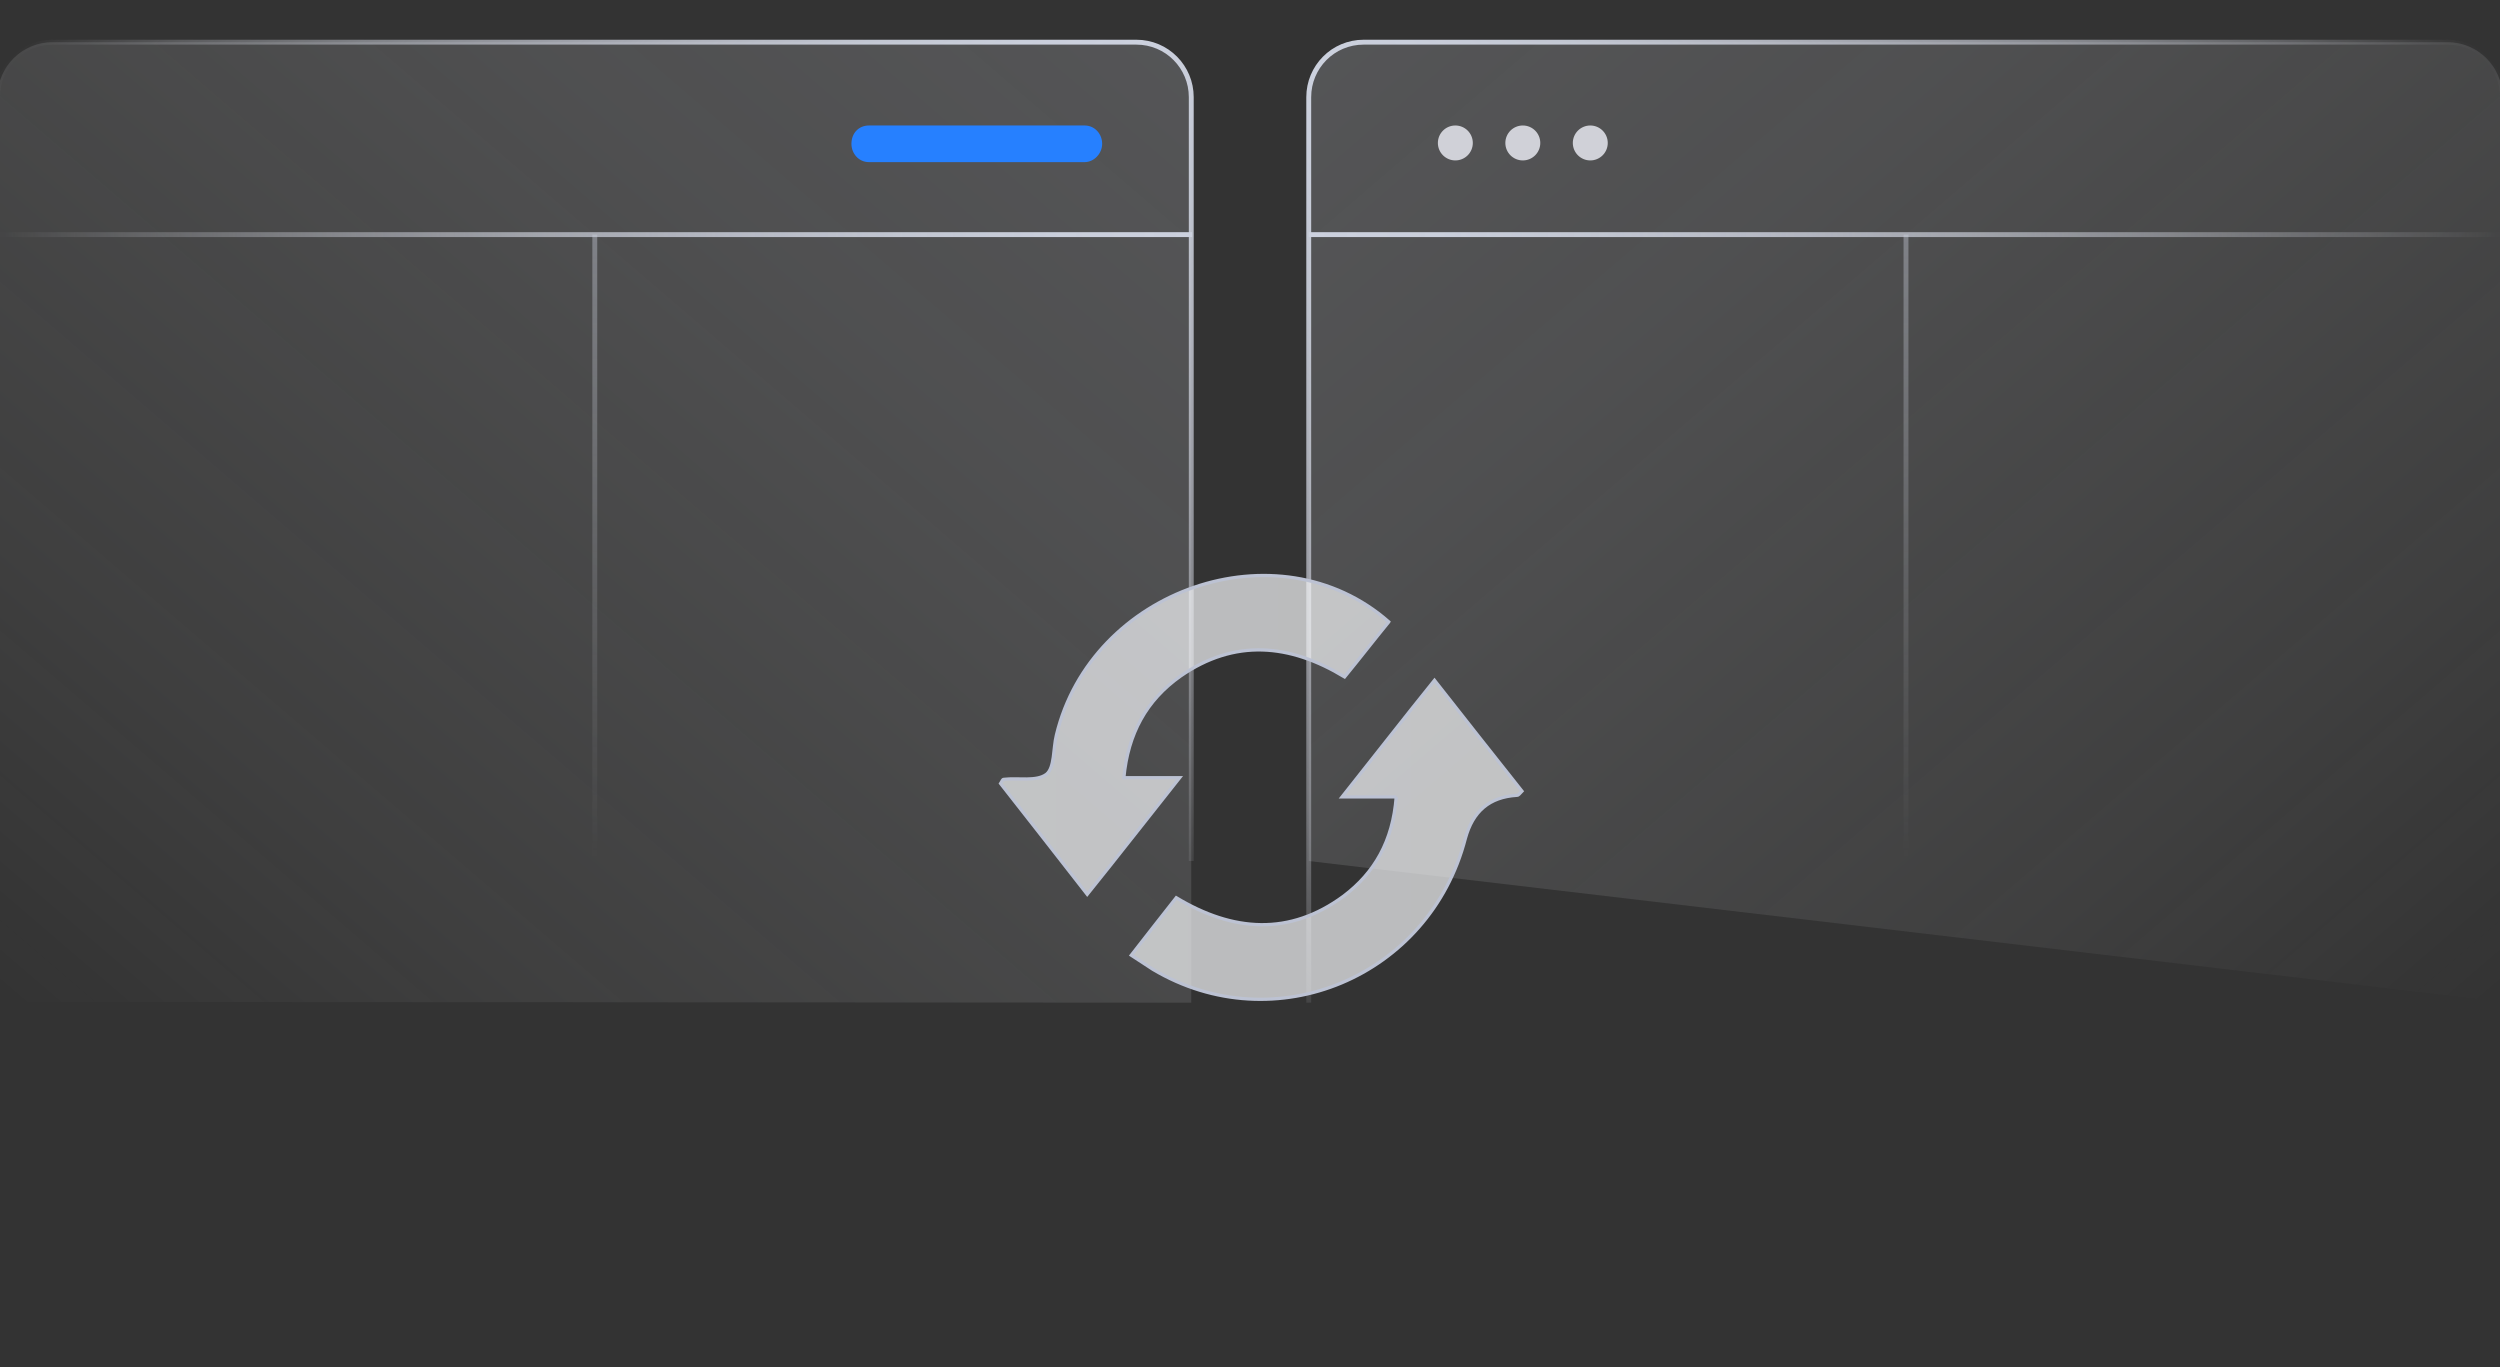
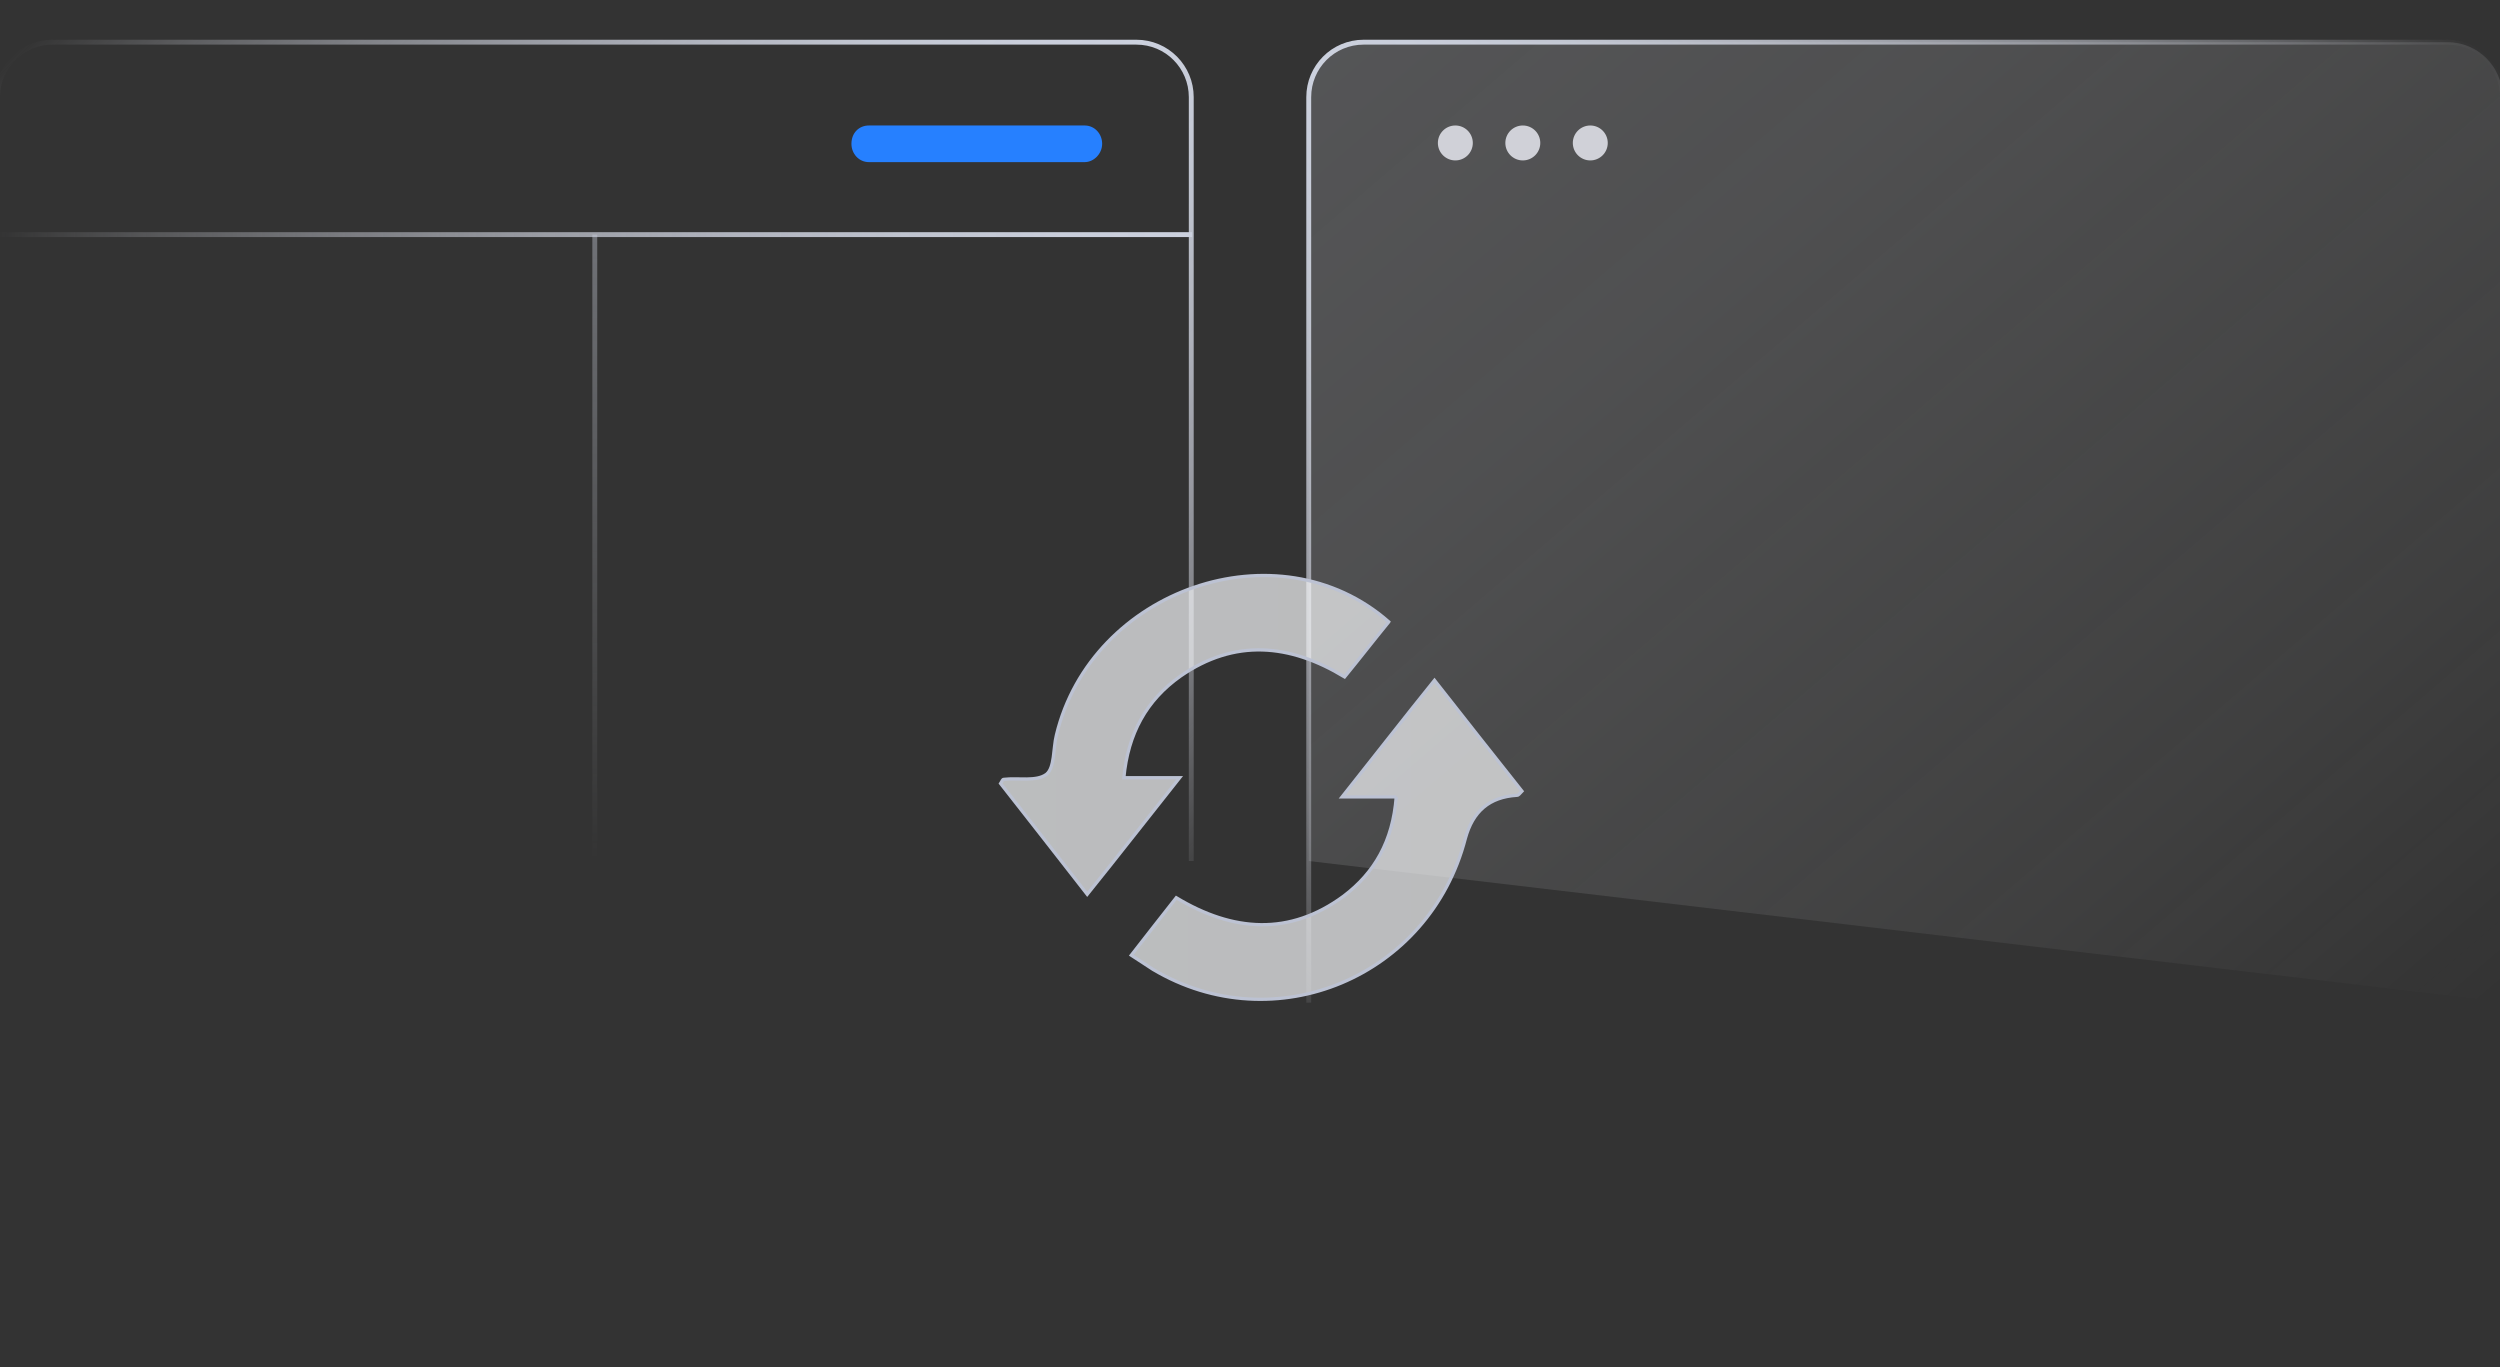
<svg xmlns="http://www.w3.org/2000/svg" xmlns:xlink="http://www.w3.org/1999/xlink" id="_图层_1" data-name=" 图层 1" viewBox="0 0 383.5 209.73">
  <rect x="0" y="0" width="383.5" height="209.73" fill="#333333" stroke="none" />
  <defs>
    <style>
      .cls-1, .cls-2, .cls-3, .cls-4, .cls-5, .cls-6, .cls-7 {
        fill: none;
      }

      .cls-2 {
        stroke: url(#_未命名的渐变_13-2);
      }

      .cls-2, .cls-3, .cls-8, .cls-4, .cls-5, .cls-9, .cls-6, .cls-7 {
        stroke-miterlimit: 10;
      }

      .cls-2, .cls-3, .cls-4, .cls-5, .cls-6, .cls-7 {
        stroke-width: .75px;
      }

      .cls-3 {
        stroke: url(#_未命名的渐变_12-2);
      }

      .cls-8 {
        fill: url(#_未命名的渐变-2);
      }

      .cls-8, .cls-9 {
        stroke: #bcc2d3;
        stroke-width: .5px;
      }

      .cls-10 {
        fill: #d0d1d8;
      }

      .cls-11 {
        fill: #2680ff;
      }

      .cls-12 {
        fill: url(#_未命名的渐变_14);
      }

      .cls-4 {
        stroke: url(#_未命名的渐变_8-2);
      }

      .cls-5 {
        stroke: url(#_未命名的渐变_8);
      }

      .cls-9 {
        fill: url(#_未命名的渐变);
      }

      .cls-6 {
        stroke: url(#_未命名的渐变_13);
      }

      .cls-7 {
        stroke: url(#_未命名的渐变_12);
      }

      .cls-13 {
        fill: url(#_未命名的渐变_14-2);
      }
    </style>
    <linearGradient id="_未命名的渐变_14" data-name="未命名的渐变 14" x1="373.78" y1="1024.88" x2="220.92" y2="846.7" gradientTransform="translate(0 -858)" gradientUnits="userSpaceOnUse">
      <stop offset=".02" stop-color="#fff" stop-opacity="0" />
      <stop offset=".24" stop-color="#f4f5f8" stop-opacity=".06" />
      <stop offset=".71" stop-color="#e2e4eb" stop-opacity=".16" />
      <stop offset="1" stop-color="#dcdee7" stop-opacity=".2" />
    </linearGradient>
    <linearGradient id="_未命名的渐变_13" data-name="未命名的渐变 13" x1="339.2" y1="824.2" x2="175.99" y2="987.42" gradientTransform="translate(0 -858)" gradientUnits="userSpaceOnUse">
      <stop offset="0" stop-color="#dddfe8" stop-opacity="0" />
      <stop offset=".08" stop-color="#d8dbe5" stop-opacity=".25" />
      <stop offset=".17" stop-color="#d4d8e3" stop-opacity=".48" />
      <stop offset=".26" stop-color="#d1d5e1" stop-opacity=".66" />
      <stop offset=".34" stop-color="#cfd3df" stop-opacity=".81" />
      <stop offset=".42" stop-color="#cdd2de" stop-opacity=".92" />
      <stop offset=".5" stop-color="#ccd1de" stop-opacity=".98" />
      <stop offset=".56" stop-color="#ccd1de" />
      <stop offset=".61" stop-color="#ccd1de" stop-opacity=".97" />
      <stop offset=".67" stop-color="#cdd2de" stop-opacity=".9" />
      <stop offset=".74" stop-color="#cfd3df" stop-opacity=".78" />
      <stop offset=".82" stop-color="#d2d5e1" stop-opacity=".61" />
      <stop offset=".91" stop-color="#d5d8e3" stop-opacity=".39" />
      <stop offset=".99" stop-color="#d9dbe5" stop-opacity=".13" />
      <stop offset="1" stop-color="#dadce6" stop-opacity=".1" />
    </linearGradient>
    <linearGradient id="_未命名的渐变_14-2" data-name="未命名的渐变 14" x1="-3214.19" y1="1029.46" x2="-3367.05" y2="851.27" gradientTransform="translate(-3199.08 -858) rotate(-180) scale(1 -1)" xlink:href="#_未命名的渐变_14" />
    <linearGradient id="_未命名的渐变_13-2" data-name="未命名的渐变 13" x1="-3243.38" y1="824.2" x2="-3395.73" y2="976.55" gradientTransform="translate(-3199.08 -858) rotate(-180) scale(1 -1)" xlink:href="#_未命名的渐变_13" />
    <linearGradient id="_未命名的渐变_12" data-name="未命名的渐变 12" x1="-.38" y1="893.99" x2="182.87" y2="893.99" gradientTransform="translate(0 -858)" gradientUnits="userSpaceOnUse">
      <stop offset="0" stop-color="#dddfe8" stop-opacity="0" />
      <stop offset=".12" stop-color="#d9dce5" stop-opacity=".2" />
      <stop offset=".29" stop-color="#d5d8e3" stop-opacity=".44" />
      <stop offset=".45" stop-color="#d2d6e1" stop-opacity=".64" />
      <stop offset=".61" stop-color="#cfd3e0" stop-opacity=".8" />
      <stop offset=".76" stop-color="#cdd2de" stop-opacity=".91" />
      <stop offset=".89" stop-color="#ccd1de" stop-opacity=".98" />
      <stop offset="1" stop-color="#ccd1de" />
    </linearGradient>
    <linearGradient id="_未命名的渐变_12-2" data-name="未命名的渐变 12" x1="-3654.31" y1="3919.02" x2="-3471.19" y2="3919.02" gradientTransform="translate(-3270.43 3955.01) rotate(-180)" xlink:href="#_未命名的渐变_12" />
    <linearGradient id="_未命名的渐变_8" data-name="未命名的渐变 8" x1="292.38" y1="989.96" x2="292.38" y2="893.99" gradientTransform="translate(0 -858)" gradientUnits="userSpaceOnUse">
      <stop offset="0" stop-color="#dddfe8" stop-opacity="0" />
      <stop offset=".28" stop-color="#d8dbe5" stop-opacity=".1" />
      <stop offset=".87" stop-color="#ced3df" stop-opacity=".34" />
      <stop offset="1" stop-color="#ccd1de" stop-opacity=".4" />
    </linearGradient>
    <linearGradient id="_未命名的渐变_8-2" data-name="未命名的渐变 8" x1="91.24" x2="91.24" xlink:href="#_未命名的渐变_8" />
    <linearGradient id="_未命名的渐变" data-name="未命名的渐变" x1="173.48" y1="986.82" x2="233.41" y2="986.82" gradientTransform="translate(0 -858)" gradientUnits="userSpaceOnUse">
      <stop offset="0" stop-color="#f6f8fa" stop-opacity=".7" />
      <stop offset="1" stop-color="#f5f7f9" stop-opacity=".7" />
    </linearGradient>
    <linearGradient id="_未命名的渐变-2" data-name="未命名的渐变" x1="153.36" y1="970.75" x2="212.91" y2="970.75" xlink:href="#_未命名的渐变" />
  </defs>
  <g>
    <path class="cls-1" d="M80.83,86.98l-3.45-2.04c-.89-.51-1.53-1.53-1.53-2.68v-13.55l4.98,2.94v15.33Z" />
    <path class="cls-1" d="M87.99,91.19l-3.83-2.17c-.77-.38-1.28-1.28-1.28-2.17v-14.06l4.98,2.94v15.46h.13Z" />
    <path class="cls-1" d="M107.54,64.1l-3.71,2.17v16.87c0,1.28-.64,2.43-1.79,3.07l-11.37,6.64c-1.15,.64-2.43,.64-3.58,0l-11.37-6.64c-1.15-.64-1.79-1.79-1.79-3.07v-13.16c0-1.28,.64-2.43,1.79-3.07l11.76-6.9,6.52-3.83-2.94-1.79c-1.28-.77-2.81-.77-4.09,0l-16.1,9.33c-1.28,.77-2.04,2.04-2.04,3.45v18.66c0,1.41,.77,2.81,2.04,3.45l16.1,9.33c1.28,.77,2.81,.77,4.09,0l16.1-9.33c1.28-.77,2.04-2.04,2.04-3.45v-18.66c-.13-1.41-.51-2.43-1.66-3.07Z" />
    <path class="cls-1" d="M87.99,75.73l-4.98-2.94,18.4-10.73c.89-.51,1.92-.51,2.68,0l3.58,2.04-19.68,11.63Z" />
    <polygon class="cls-1" points="80.83 71.77 75.85 68.83 95.65 57.07 100.76 60.14 80.83 71.77" />
    <path class="cls-1" d="M127.86,66.4h-1.53l-2.17-3.96-.64,3.96h-1.53l.89-5.75h1.92l1.79,3.32,.51-3.32h1.53l-.77,5.75Z" />
    <path class="cls-1" d="M135.4,64.49c-.13,.64-.51,1.15-1.02,1.41-.64,.38-1.41,.51-2.3,.51-.77,0-1.66-.13-2.43-.38l.26-1.41h.13c.26,.26,.64,.38,1.02,.51,.38,.13,.77,.26,1.15,.26h.38c.13,0,.26,0,.38-.13,.13,0,.26-.13,.38-.13q.13-.13,.13-.26c0-.13,0-.26-.13-.38s-.26-.13-.51-.26c-.26,0-.51-.13-.77-.13s-.51-.13-.77-.13c-.38-.13-.77-.26-1.02-.64-.26-.26-.26-.64-.26-1.02,.13-.51,.51-1.02,1.02-1.28,.64-.38,1.41-.51,2.17-.51,.38,0,.77,0,1.28,.13,.38,.13,.64,.13,1.02,.26l-.26,1.28h0c-.26-.26-.51-.38-.89-.51-.38-.13-.77-.13-1.15-.13h-.38c-.13,0-.26,0-.38,.13-.13,0-.26,.13-.26,.13q-.13,.13-.13,.26c0,.13,0,.26,.13,.38,.26,.13,.51,.13,.64,.26l.64,.13c.26,0,.51,.13,.64,.13,.38,.13,.77,.26,1.02,.64,.26,.26,.26,.64,.26,.89Z" />
    <path class="cls-1" d="M141.66,64.49h-3.58c0,.26,.13,.64,.26,.77,.38,.26,.77,.26,1.15,.26s.64,0,1.02-.13c.26-.13,.51-.26,.77-.38h.13l-.13,1.15c-.38,.13-.64,.26-1.02,.26s-.64,.13-1.02,.13c-1.02,0-1.66-.26-2.17-.64s-.64-.89-.51-1.66c.13-.64,.38-1.28,1.02-1.66s1.41-.64,2.04-.64c.77,0,1.41,.13,1.66,.51,.38,.38,.51,.89,.38,1.53v.51Zm-1.41-.89c0-.26,0-.51-.13-.64s-.38-.26-.64-.26-.51,.13-.77,.26c-.26,.13-.38,.38-.38,.64h1.92Z" />
    <path class="cls-1" d="M145.36,66.4c-.38,0-.77,0-1.15-.13-.26-.13-.64-.26-.89-.38s-.38-.38-.51-.77c-.13-.38-.13-.64,0-1.02,0-.38,.13-.77,.38-1.02s.38-.51,.77-.77c.26-.13,.64-.38,1.02-.38,.38-.13,.77-.13,1.02-.13s.64,0,.89,.13c.26,0,.51,.13,.77,.26l-.13,1.15h-.26l-.13-.13q-.13-.13-.26-.13c-.13,0-.26-.13-.38-.13h-.51c-.38,0-.77,.13-1.02,.38s-.38,.64-.51,.89c-.13,.38,0,.64,.26,.89s.64,.38,.89,.38h.51c.13,0,.26-.13,.38-.13s.26-.13,.26-.13c.13,0,.13-.13,.26-.13h.26l-.13,1.15c-.26,.13-.51,.13-.77,.26-.38-.13-.77-.13-1.02-.13Z" />
-     <path class="cls-1" d="M152.9,65c-.13,.51-.38,.89-.89,1.15-.64,.26-1.28,.38-1.92,.38-.38,0-.77,0-1.15-.13-.26,0-.51-.13-.77-.26l.13-1.15h.13l.26,.13c.13,.13,.26,.13,.38,.13,.13,.13,.38,.13,.51,.13,.26,0,.38,.13,.64,0,.26,0,.51,0,.64-.13,.13,0,.26-.13,.26-.26s0-.13-.13-.26c-.13-.13-.26-.13-.51-.13-.13,0-.26,0-.51-.13-.26,0-.38,0-.51-.13-.38,0-.64-.26-.89-.51-.13-.26-.26-.51-.26-.77,.13-.51,.38-.89,.77-1.02,.51-.26,1.28-.38,1.92-.38,.38,0,.64,0,1.02,.13,.26,0,.51,.13,.77,.26l-.13,1.15h-.13c-.51-.26-1.02-.51-1.66-.51-.26,0-.38,0-.64,.13-.13,0-.26,.13-.26,.26s0,.13,.13,.26c.13,.13,.38,.13,.51,.13s.38,0,.51,.13c.13,0,.38,0,.51,.13,.26,0,.64,.26,.89,.51,.38,.26,.38,.51,.38,.77Z" />
    <path class="cls-1" d="M159.42,64.23c-.13,.64-.38,1.28-.89,1.66-.64,.38-1.28,.64-2.04,.64-.89,0-1.41-.26-1.92-.64-.38-.51-.64-1.02-.38-1.66,.13-.64,.38-1.28,.89-1.66,.64-.38,1.28-.64,2.04-.64,.89,0,1.41,.26,1.92,.64,.26,.38,.51,1.02,.38,1.66Zm-2.17,1.02c.13-.13,.26-.26,.26-.38,.13-.26,.13-.38,.13-.64v-.64c0-.13-.13-.26-.13-.38l-.26-.26c-.13,0-.26-.13-.38,0h-.38c-.13,0-.26,.13-.38,.26-.13,.13-.26,.26-.26,.38-.13,.26-.13,.38-.13,.64v.64c0,.13,.13,.26,.13,.38l.26,.26c.13,0,.26,.13,.38,.13h.38c.26-.26,.38-.26,.38-.38Z" />
    <path class="cls-1" d="M164.53,61.42h-.77c-.26,0-.38,0-.64,.13-.13,.13-.26,.38-.26,.64h1.15l-.13,.89h-1.15l-.51,3.32h-1.53l.51-3.32h-.64l.13-.89h.64v-.13c0-.51,.26-.89,.64-1.15s1.02-.38,1.53-.38h1.15l-.13,.89Z" />
    <path class="cls-1" d="M167.85,66.27c-.13,0-.38,.13-.51,.13h-.64c-.51,0-.89-.13-1.28-.38-.26-.26-.38-.64-.26-1.15l.26-2.04h-.77l.13-.89h.64l.13-1.28h1.53l-.13,1.28h1.41l-.13,.89h-1.41l-.26,1.53v.64c0,.13,.13,.13,.13,.26,.13,0,.26,.13,.38,.13h.38c.13,0,.26,0,.26-.13h.13v1.02Z" />
    <path class="cls-1" d="M138.21,82.63c-.64,1.66-1.66,3.07-2.81,4.34,2.43,.89,4.73,2.04,6.9,3.19l-2.3,2.3c-2.3-1.41-4.6-2.56-7.03-3.58-2.56,1.66-5.75,2.81-9.58,3.45-.51-.89-1.02-1.79-1.66-2.56,3.19-.38,6.01-1.15,8.18-2.3-1.92-.77-3.83-1.41-5.62-2.04h0c.77-1.02,1.53-2.04,2.17-3.07h-4.86v-2.56h6.39c.64-1.02,1.15-2.17,1.66-3.32l3.19,.64c-.38,.89-.77,1.79-1.28,2.68h10.99v2.56l-4.34,.26Zm-13.29-3.71h-2.81v-5.11h8.18c-.26-.64-.64-1.28-.89-1.92l2.94-.64c.51,.77,.89,1.79,1.28,2.56h8.31v5.11h-2.94v-2.56h-14.06v2.56Zm5.11,3.71c-.38,.64-.89,1.41-1.28,1.92,1.28,.38,2.56,.89,3.83,1.41,1.02-.89,1.79-2.04,2.43-3.32h-4.98Z" />
    <path class="cls-1" d="M168.24,74.45v2.56h-12.65c-.77,1.53-1.66,3.07-2.81,4.47v10.99h-2.81v-7.92c-.64,.64-1.41,1.15-2.04,1.53-.38-.89-.89-1.79-1.41-2.56,2.43-1.53,4.47-3.96,5.88-6.52h-5.11v-2.56h6.39c.38-1.02,.77-2.17,1.02-3.19l2.94,.64c-.26,.89-.64,1.66-.89,2.43l11.5,.13Zm-5.62,15.08h5.62v2.56h-14.18v-2.56h5.75v-5.11h-4.86v-2.56h4.86v-3.83h2.81v3.71h4.73v2.56h-4.73v5.24h0Z" />
    <path class="cls-1" d="M183.06,87.36c-.89,.13-1.79,.26-2.68,.51v4.6h-2.56v-4.22l-4.98,.77-.64-2.68c1.53-.13,3.45-.38,5.49-.64v-2.56h-2.3c-.77,0-1.79,.13-1.92,.38-.26-.77-.51-1.53-.89-2.3,.51-.13,.89-.77,1.41-1.79,.26-.51,.64-1.66,1.15-3.07h-2.68v-2.56h3.45c.26-.77,.38-1.66,.64-2.43l2.68,.51c-.13,.64-.26,1.28-.51,1.92h4.09v2.56h-4.86c-.64,1.53-1.15,3.07-1.79,4.34h1.66v-3.07h2.56v3.19h2.3v2.43h-2.3v2.04l2.56-.38,.13,2.43Zm6.52-7.28c0,.64,0,1.41-.13,2.3,.77,3.45,2.43,6.52,5.37,7.92-.77,.64-1.41,1.41-1.79,2.3-2.17-1.15-3.58-3.19-4.6-5.62-.89,2.17-2.43,4.22-4.34,5.62-.64-.77-1.28-1.28-2.04-1.79,4.6-3.32,4.98-7.8,4.98-10.73v-1.02h2.68l-.13,1.02Zm-2.94-3.07c-.51,1.66-1.15,3.32-2.17,4.73-.77-.64-1.53-1.15-2.3-1.53,1.66-2.04,2.56-5.37,2.94-8.82l2.68,.38c-.13,1.02-.26,1.92-.51,2.94h4.98l.38-.13,1.92,.38c-.51,2.3-1.02,4.73-1.53,6.39l-2.3-.51c.26-1.02,.51-2.43,.77-3.83h-4.86Z" />
-     <path class="cls-1" d="M205.81,72.28c-.64,1.66-1.41,3.32-2.3,4.86v15.46h-2.68v-11.37c-.51,.64-.89,1.15-1.41,1.66-.38-1.02-.89-1.92-1.53-2.81,2.04-2.04,4.09-5.24,5.24-8.43l2.68,.64Zm14.31,12.65h-6.01v7.67h-2.81v-7.67h-6.39v-2.68h6.39v-3.96h-2.94c-.38,1.02-.89,2.04-1.41,2.94-.77-.51-1.53-.89-2.43-1.28,1.28-1.79,2.3-4.6,2.81-7.41l2.68,.51c-.13,.89-.38,1.79-.64,2.56h1.92v-3.96h2.81v4.09h4.98v2.68h-4.98v3.96h6.01v2.56Z" />
  </g>
  <g>
    <g>
      <path class="cls-12" d="M383.88,153.68V14.9c0-4.73-3.83-8.43-8.43-8.43H209.19c-4.73,0-8.43,3.83-8.43,8.43v117.18" />
      <path class="cls-6" d="M383.88,14.9c0-4.73-3.83-8.43-8.43-8.43H209.19c-4.73,0-8.43,3.83-8.43,8.43V153.81" />
-       <path class="cls-13" d="M-.38,153.68V14.9C-.38,10.18,3.45,6.47,8.05,6.47H174.31c4.73,0,8.43,3.83,8.43,8.43V153.81" />
      <path class="cls-2" d="M-.38,14.9C-.38,10.18,3.45,6.47,8.05,6.47H174.31c4.73,0,8.43,3.83,8.43,8.43v117.18" />
      <line class="cls-7" x1="-.38" y1="35.99" x2="182.87" y2="35.99" />
-       <line class="cls-3" x1="383.88" y1="35.99" x2="200.76" y2="35.99" />
-       <line class="cls-5" x1="292.38" y1="35.99" x2="292.38" y2="131.96" />
      <line class="cls-4" x1="91.24" y1="35.99" x2="91.24" y2="131.96" />
    </g>
    <g>
      <circle class="cls-10" cx="243.95" cy="21.93" r="2.68" />
      <circle class="cls-10" cx="233.6" cy="21.93" r="2.68" />
      <circle class="cls-10" cx="223.25" cy="21.93" r="2.68" />
    </g>
    <path class="cls-11" d="M133.29,19.25h33.1c1.53,0,2.68,1.28,2.68,2.81h0c0,1.53-1.28,2.81-2.68,2.81h-33.1c-1.53,0-2.68-1.28-2.68-2.81h0c0-1.66,1.15-2.81,2.68-2.81Z" />
  </g>
  <g>
    <path class="cls-9" d="M214.18,122.25h-8.31c4.98-6.26,9.33-11.88,14.18-17.89,4.6,5.88,9.07,11.5,13.42,17-.38,.38-.51,.64-.77,.64-4.22,.26-6.77,2.43-7.92,6.64-5.49,21.21-29.26,31.18-47.92,20.06-1.02-.64-1.92-1.28-3.32-2.17,2.3-2.94,4.47-5.75,6.9-8.82,8.69,5.24,17.38,5.88,25.69-.26,4.73-3.58,7.54-8.43,8.05-15.21h0Z" />
    <path class="cls-8" d="M213.03,95.41c-2.3,2.81-4.47,5.62-6.77,8.43-8.43-5.11-16.87-5.88-25.17-.13-5.24,3.71-8.05,8.82-8.69,15.59h8.56c-4.98,6.26-9.33,11.88-14.18,17.89-4.6-5.88-8.95-11.5-13.29-17,.26-.38,.26-.64,.51-.64,2.17-.26,4.98,.38,6.52-.77,1.28-1.02,1.02-3.96,1.53-6.01,5.37-22.36,33.99-32.33,50.99-17.38h0Z" />
  </g>
</svg>